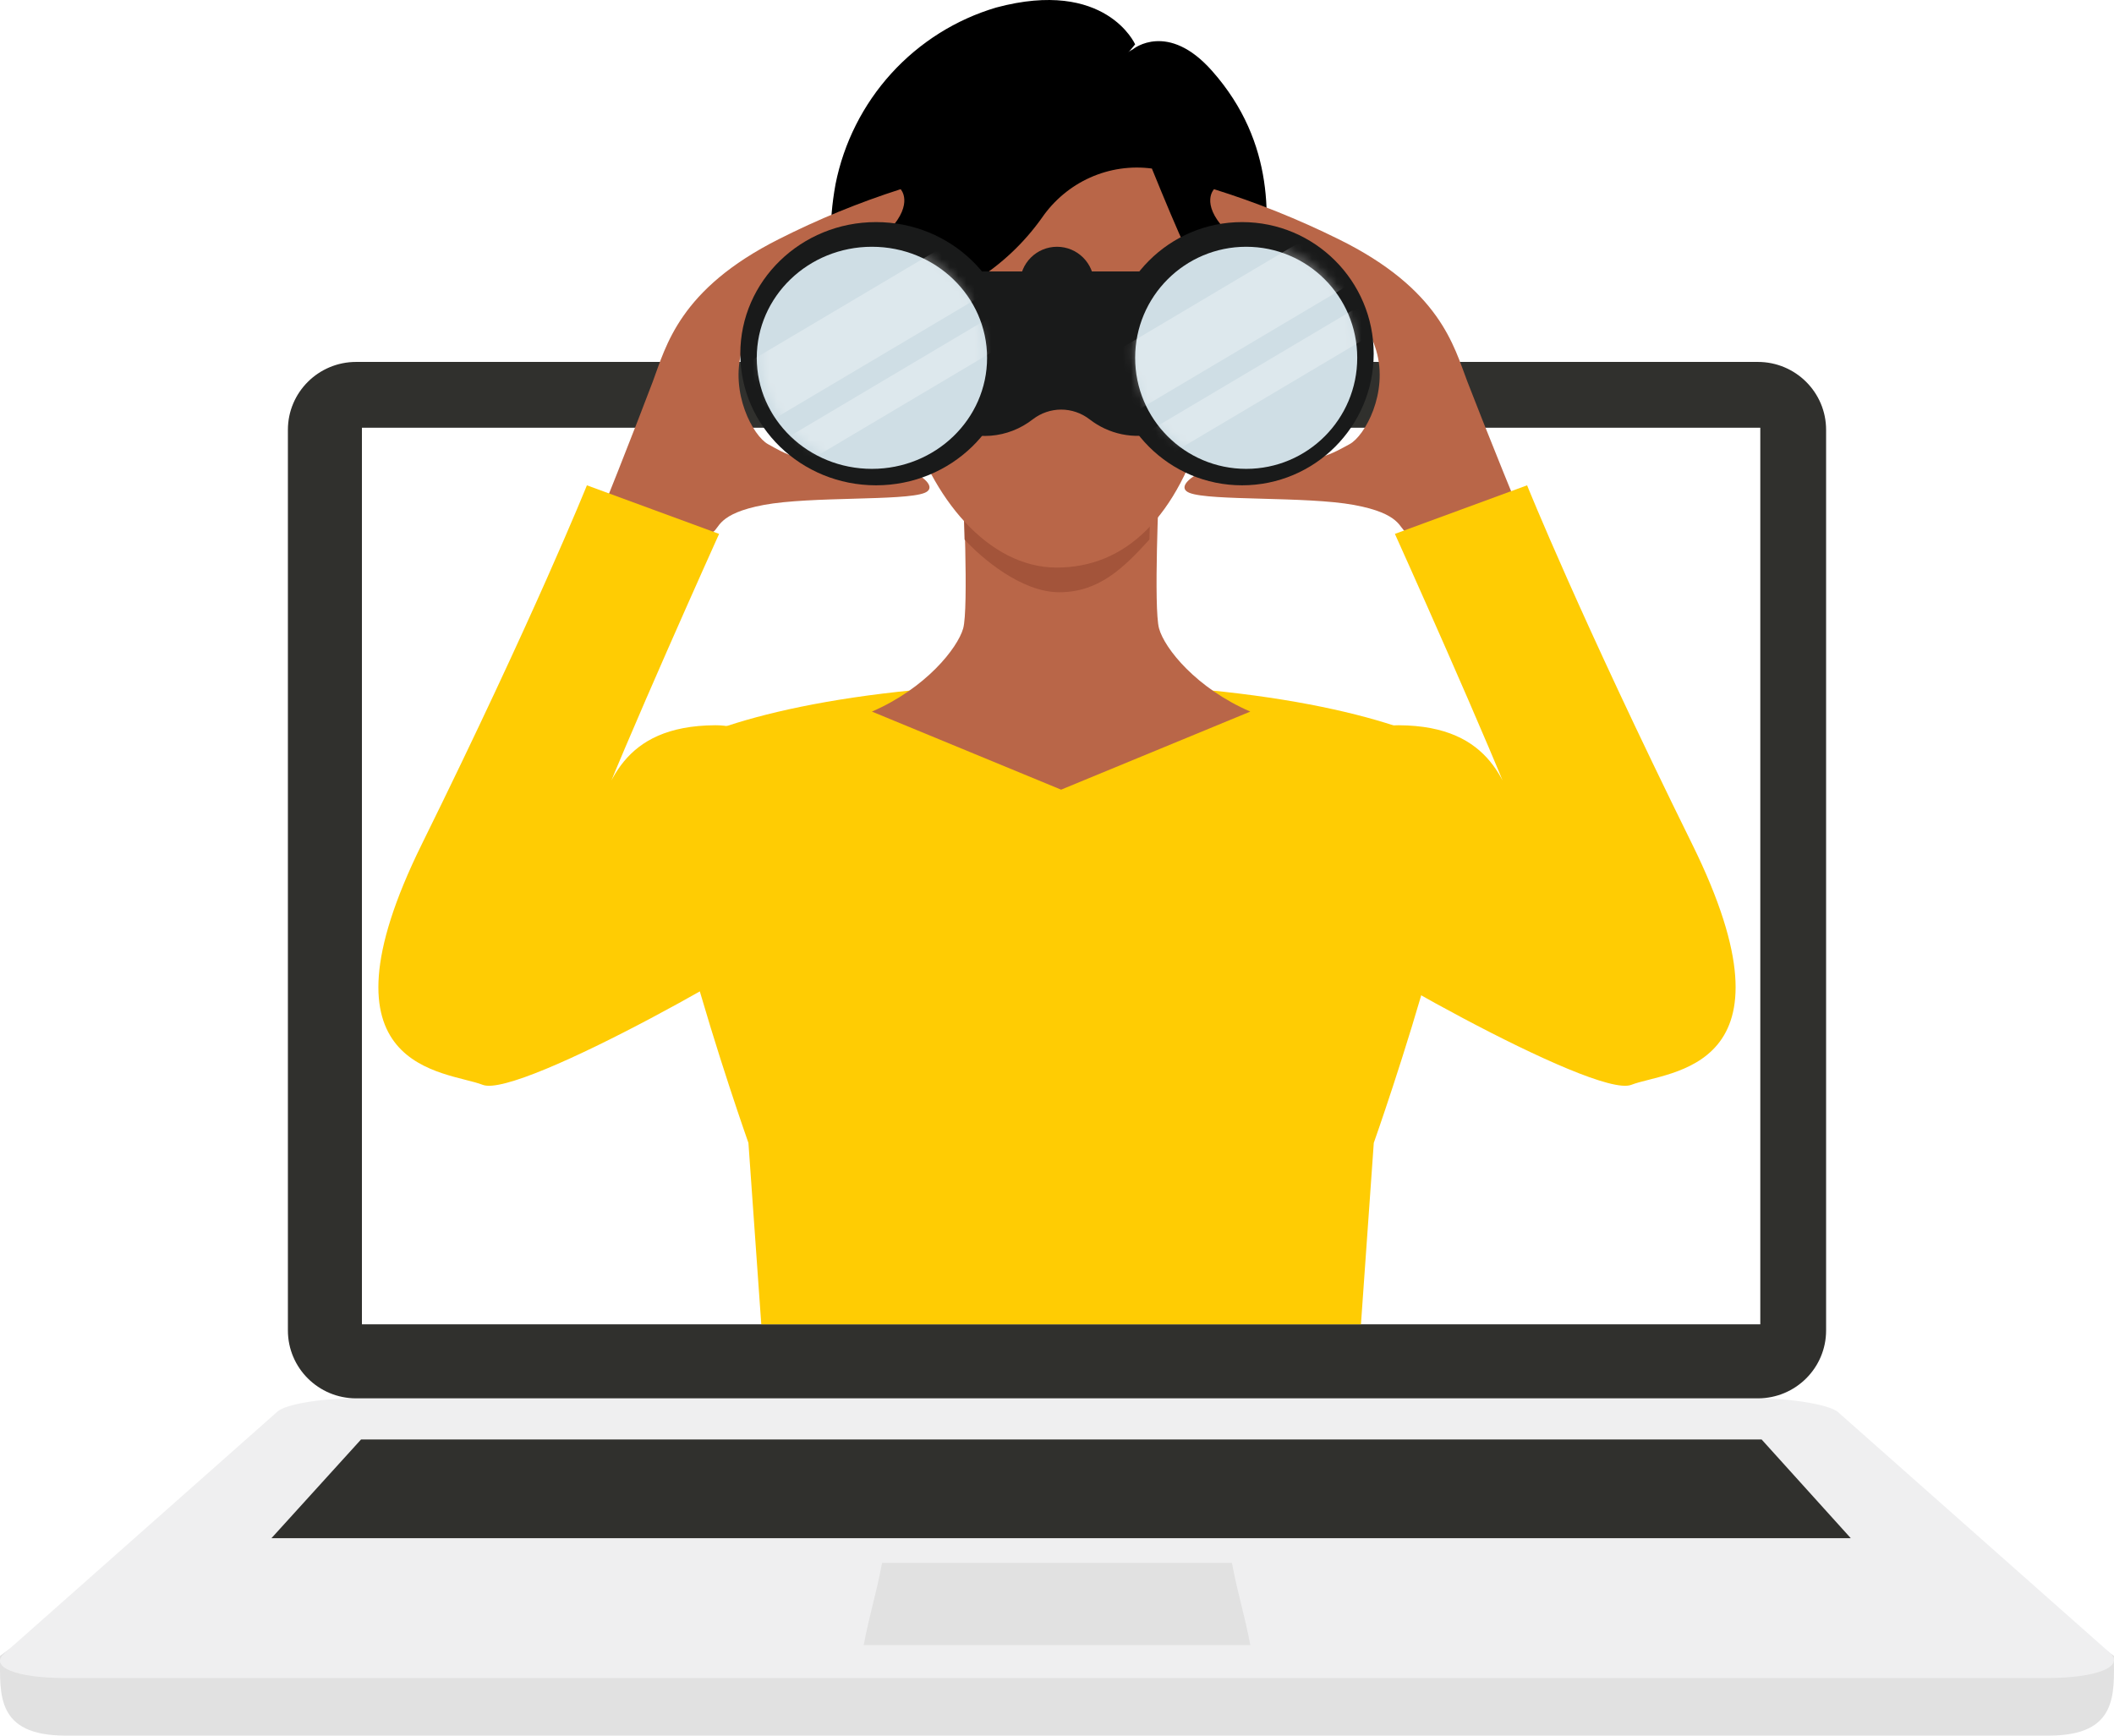
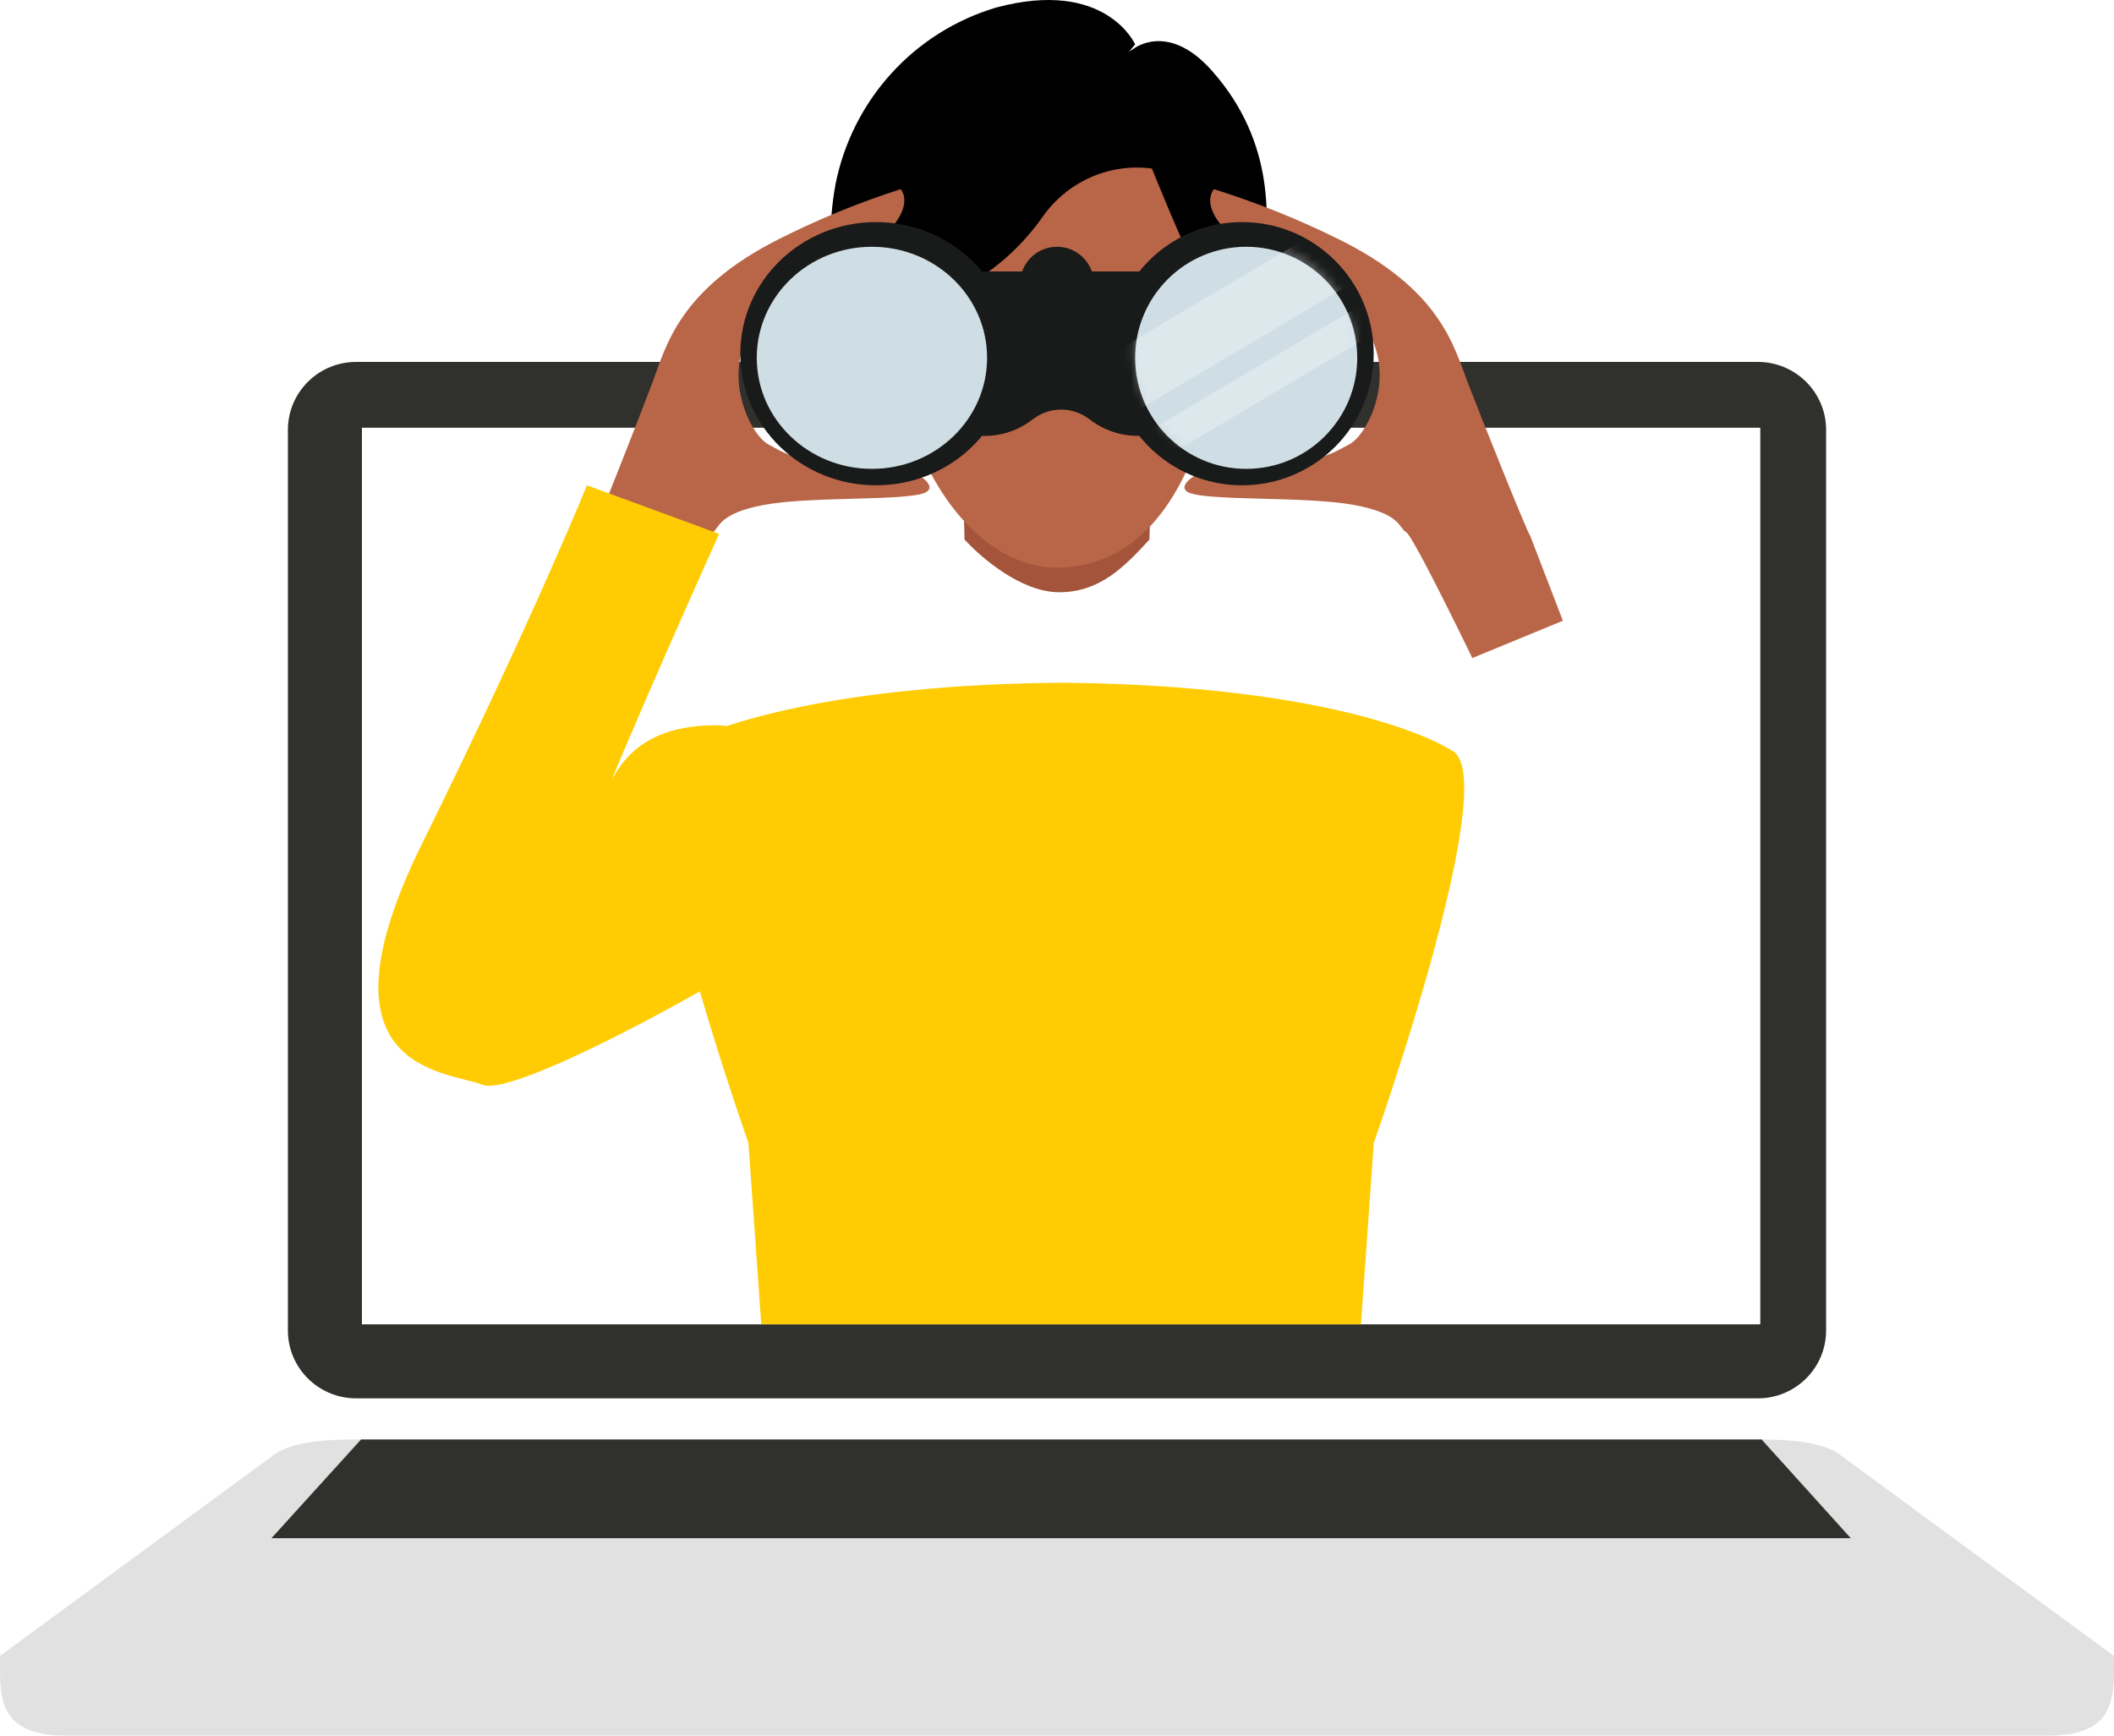
<svg xmlns="http://www.w3.org/2000/svg" width="257" height="211" viewBox="0 0 257 211" fill="none">
  <rect width="257" height="211" fill="white" />
  <path fill-rule="evenodd" clip-rule="evenodd" d="M213.623 175H43.434C40.055 175 35.257 175.168 33 177.088L0.007 201.307C0.007 205.934 -0.535 210.974 7.901 211H249.093C257.515 211 257.012 205.922 256.986 201.307L223.942 177.049C221.723 175.129 216.874 175 213.623 175Z" fill="#E1E1E1" />
-   <path fill-rule="evenodd" clip-rule="evenodd" d="M213.611 170H43.276C38.979 170 34.746 170.714 33.74 171.601L0.525 201.01C-1.347 202.651 1.944 204 7.906 204H248.852C254.93 204 258.375 202.598 256.479 200.918L223.431 171.654C222.412 170.794 217.921 170 213.611 170Z" fill="#EFEFF0" />
  <path fill-rule="evenodd" clip-rule="evenodd" d="M107.237 190H149.763C150.509 193.943 151.254 196.057 152 200H105C105.746 196.071 106.491 193.956 107.237 190Z" fill="#E1E1E1" />
  <path fill-rule="evenodd" clip-rule="evenodd" d="M43.891 175H214.161L225 187H33L43.891 175Z" fill="#30302D" />
  <path d="M213.703 44H43.297C38.715 44 35 47.696 35 52.255V161.744C35 166.304 38.715 170 43.297 170H213.703C218.285 170 222 166.304 222 161.744V52.255C222 47.696 218.285 44 213.703 44Z" fill="#30302D" />
  <path fill-rule="evenodd" clip-rule="evenodd" d="M214 52H44V161H214V52Z" fill="white" />
  <path d="M138 5.392C138 5.392 134.44 -2.663 121.104 0.917C116.213 2.367 111.81 5.133 108.368 8.917C104.927 12.7 102.578 17.357 101.576 22.385C99.796 32.217 102.466 37.587 105.136 42.063C107.419 45.954 113.133 51 113.133 51C113.133 51 118.473 31.322 125.592 21.49C132.712 11.658 138 5.392 138 5.392Z" fill="black" />
  <path d="M176.651 91.329C170.948 87.8 155.567 83.221 129 83C102.433 83.221 87.052 87.8 81.349 91.329C75.414 95.014 90.987 138.944 90.987 138.944L92.549 161H165.451L167.012 138.944C167.012 138.944 182.586 95.014 176.651 91.329Z" fill="#FFCC03" />
-   <path d="M140.908 76.405C140.222 74.006 140.908 59 140.908 59H117.092C117.092 59 117.778 74.006 117.092 76.405C116.406 78.804 112.536 83.68 106 86.509L129 96L152 86.509C145.464 83.68 141.581 78.856 140.908 76.405Z" fill="#B96648" />
  <path d="M137.773 5.957C137.773 5.957 141.979 2.541 147.348 8.616C155.192 17.465 154.32 27.2 153.449 33.403C152.577 39.606 143.002 52 143.002 52L126 13.149L137.773 5.957Z" fill="black" />
  <path d="M128.775 72C133.575 72 136.562 69.086 139.737 65.592C139.825 61.307 140 59 140 59H117C117 59 117.175 61.294 117.262 65.592C119.212 67.728 124.1 72 128.775 72Z" fill="#A3543A" />
  <path d="M149.619 38.245C149.342 38.225 149.063 38.225 148.786 38.245L148.899 36.941C150.326 18.936 141.134 12 128.521 12H128.458C115.832 12 106.653 18.936 108.08 36.941L108.194 38.245C107.916 38.225 107.638 38.225 107.36 38.245C103.471 38.596 104.835 48.675 108.219 50.395C108.546 50.58 108.908 50.692 109.279 50.724C109.651 50.755 110.026 50.705 110.378 50.578C113.143 60.434 120.112 69 128.458 69C136.804 69 143.18 62.977 146.665 50.578C147.017 50.705 147.391 50.755 147.763 50.724C148.135 50.692 148.496 50.58 148.824 50.395C152.195 48.727 153.508 38.557 149.619 38.245Z" fill="#B96648" />
  <path d="M151.174 23.765C145.336 11.337 138.371 12.663 137.231 12.962C132.711 9.062 125.26 5.487 115.183 10.362C102.751 16.355 108.18 38 108.18 38C111.855 37.416 115.38 36.099 118.551 34.124C121.722 32.149 124.477 29.556 126.655 26.495C128.13 24.346 130.157 22.649 132.517 21.59C134.876 20.531 137.477 20.15 140.035 20.489C141.559 24.233 143.249 28.289 144.119 30.07C145.637 32.861 147.407 35.503 149.407 37.961C149.407 37.961 153.773 29.277 151.174 23.765Z" fill="black" />
  <path d="M71.901 65.102C72.131 64.999 77.745 50.697 79.357 46.396C80.968 42.095 82.567 35.164 94.704 29.063C99.467 26.653 104.411 24.626 109.488 23C109.488 23 111.112 24.671 108.209 27.871C105.306 31.071 92.862 33.247 90.189 42.639C88.731 47.743 91.545 53.003 93.374 54C95.202 54.998 97.453 56.591 103.451 56.034C109.245 55.49 114.872 58.923 112.404 59.92C109.935 60.918 98.553 60.322 92.862 61.384C87.171 62.447 87.491 64.26 86.647 64.688C85.802 65.115 78.768 80 78.768 80L68 75.466L71.901 65.102Z" fill="#B96648" />
  <path d="M71.35 59L87.421 64.905C87.421 64.905 75.761 90.762 72.044 100.581C67.582 112.364 71.638 101.629 72.044 100.581C73.889 95.711 75.381 88.222 86.963 88.17C98.545 88.117 100.508 109.419 98.087 112.246C95.666 115.074 63.132 133.626 58.683 131.885C54.233 130.144 37.626 130.301 51.289 102.611C64.951 74.92 71.35 59 71.35 59Z" fill="#FFCC03" />
  <path d="M186.013 65.102C185.777 64.999 180.038 50.697 178.391 46.396C176.744 42.095 175.11 35.164 162.703 29.063C157.833 26.653 152.78 24.626 147.59 23C147.59 23 145.93 24.671 148.898 27.871C151.865 31.071 164.586 33.247 167.318 42.639C168.808 47.743 165.932 53.003 164.063 54C162.193 54.998 159.892 56.591 153.761 56.034C147.839 55.49 142.086 58.923 144.609 59.92C147.133 60.918 158.768 60.322 164.585 61.384C170.403 62.447 170.076 64.26 170.939 64.688C171.802 65.115 178.992 80 178.992 80L190 75.466L186.013 65.102Z" fill="#B96648" />
-   <path d="M185.649 59L169.579 64.905C169.579 64.905 181.239 90.762 184.956 100.581C189.418 112.364 185.362 101.629 184.956 100.581C183.111 95.711 181.619 88.222 170.037 88.17C158.455 88.117 156.492 109.419 158.913 112.246C161.334 115.074 193.868 133.626 198.317 131.885C202.767 130.144 219.374 130.301 205.711 102.611C192.049 74.92 185.649 59 185.649 59Z" fill="#FFCC03" />
  <path d="M140.198 33.191C138.638 32.872 137.027 32.954 135.505 33.428C133.983 33.903 132.598 34.756 131.472 35.912C130.812 36.574 129.928 36.944 129.007 36.944C128.087 36.944 127.203 36.574 126.543 35.912C125.223 34.561 123.553 33.63 121.732 33.229C119.912 32.828 118.018 32.975 116.277 33.653C114.535 34.33 113.02 35.508 111.911 37.048C110.802 38.588 110.146 40.424 110.022 42.337C109.897 44.25 110.31 46.159 111.21 47.838C112.11 49.516 113.46 50.892 115.098 51.802C116.736 52.712 118.594 53.118 120.45 52.97C122.306 52.823 124.082 52.129 125.565 50.971C126.559 50.207 127.767 49.794 129.007 49.794C130.248 49.794 131.455 50.207 132.45 50.971C133.613 51.876 134.96 52.499 136.39 52.794C137.82 53.089 139.295 53.048 140.708 52.675C142.12 52.301 143.433 51.605 144.548 50.638C145.663 49.67 146.552 48.456 147.149 47.086C147.746 45.716 148.036 44.225 147.996 42.723C147.957 41.222 147.59 39.749 146.922 38.414C146.254 37.079 145.303 35.916 144.139 35.012C142.975 34.108 141.628 33.485 140.198 33.191Z" fill="#191A1A" />
  <path d="M144 33H113V46H144V33Z" fill="#191A1A" />
  <path d="M106.5 59C115.613 59 123 51.837 123 43C123 34.163 115.613 27 106.5 27C97.387 27 90 34.163 90 43C90 51.837 97.387 59 106.5 59Z" fill="#191A1A" />
  <path d="M106 57C113.732 57 120 50.956 120 43.5C120 36.044 113.732 30 106 30C98.268 30 92 36.044 92 43.5C92 50.956 98.268 57 106 57Z" fill="#CFDEE5" />
  <mask id="mask0_356_21226" style="mask-type:alpha" maskUnits="userSpaceOnUse" x="92" y="29" width="28" height="28">
-     <path d="M105.995 56.453C113.492 56.453 119.569 50.376 119.569 42.88C119.569 35.383 113.492 29.306 105.995 29.306C98.499 29.306 92.422 35.383 92.422 42.88C92.422 50.376 98.499 56.453 105.995 56.453Z" fill="#CFDEE5" />
-   </mask>
+     </mask>
  <g mask="url(#mask0_356_21226)">
    <g opacity="0.3">
      <path d="M122.442 25.382L74.379 53.885L78.21 60.345L126.273 31.843L122.442 25.382Z" fill="white" />
      <path d="M127.673 34.235L79.613 62.76L81.53 65.99L129.59 37.465L127.673 34.235Z" fill="white" />
    </g>
  </g>
  <path d="M151 59C159.837 59 167 51.837 167 43C167 34.163 159.837 27 151 27C142.163 27 135 34.163 135 43C135 51.837 142.163 59 151 59Z" fill="#191A1A" />
  <path d="M151.5 57C158.956 57 165 50.956 165 43.5C165 36.044 158.956 30 151.5 30C144.044 30 138 36.044 138 43.5C138 50.956 144.044 57 151.5 57Z" fill="#CFDEE5" />
  <g opacity="0.3">
    <mask id="mask1_356_21226" style="mask-type:alpha" maskUnits="userSpaceOnUse" x="137" y="29" width="28" height="28">
      <path d="M151.351 56.453C158.847 56.453 164.924 50.376 164.924 42.88C164.924 35.383 158.847 29.306 151.351 29.306C143.854 29.306 137.777 35.383 137.777 42.88C137.777 50.376 143.854 56.453 151.351 56.453Z" fill="#CFDEE5" />
    </mask>
    <g mask="url(#mask1_356_21226)">
      <path d="M171.823 21.247L123.764 49.771L127.598 56.231L175.657 27.707L171.823 21.247Z" fill="white" />
      <path d="M177.046 30.224L128.986 58.748L130.903 61.978L178.963 33.454L177.046 30.224Z" fill="white" />
    </g>
  </g>
  <path d="M128.5 39C130.985 39 133 36.985 133 34.5C133 32.015 130.985 30 128.5 30C126.015 30 124 32.015 124 34.5C124 36.985 126.015 39 128.5 39Z" fill="#191A1A" />
</svg>